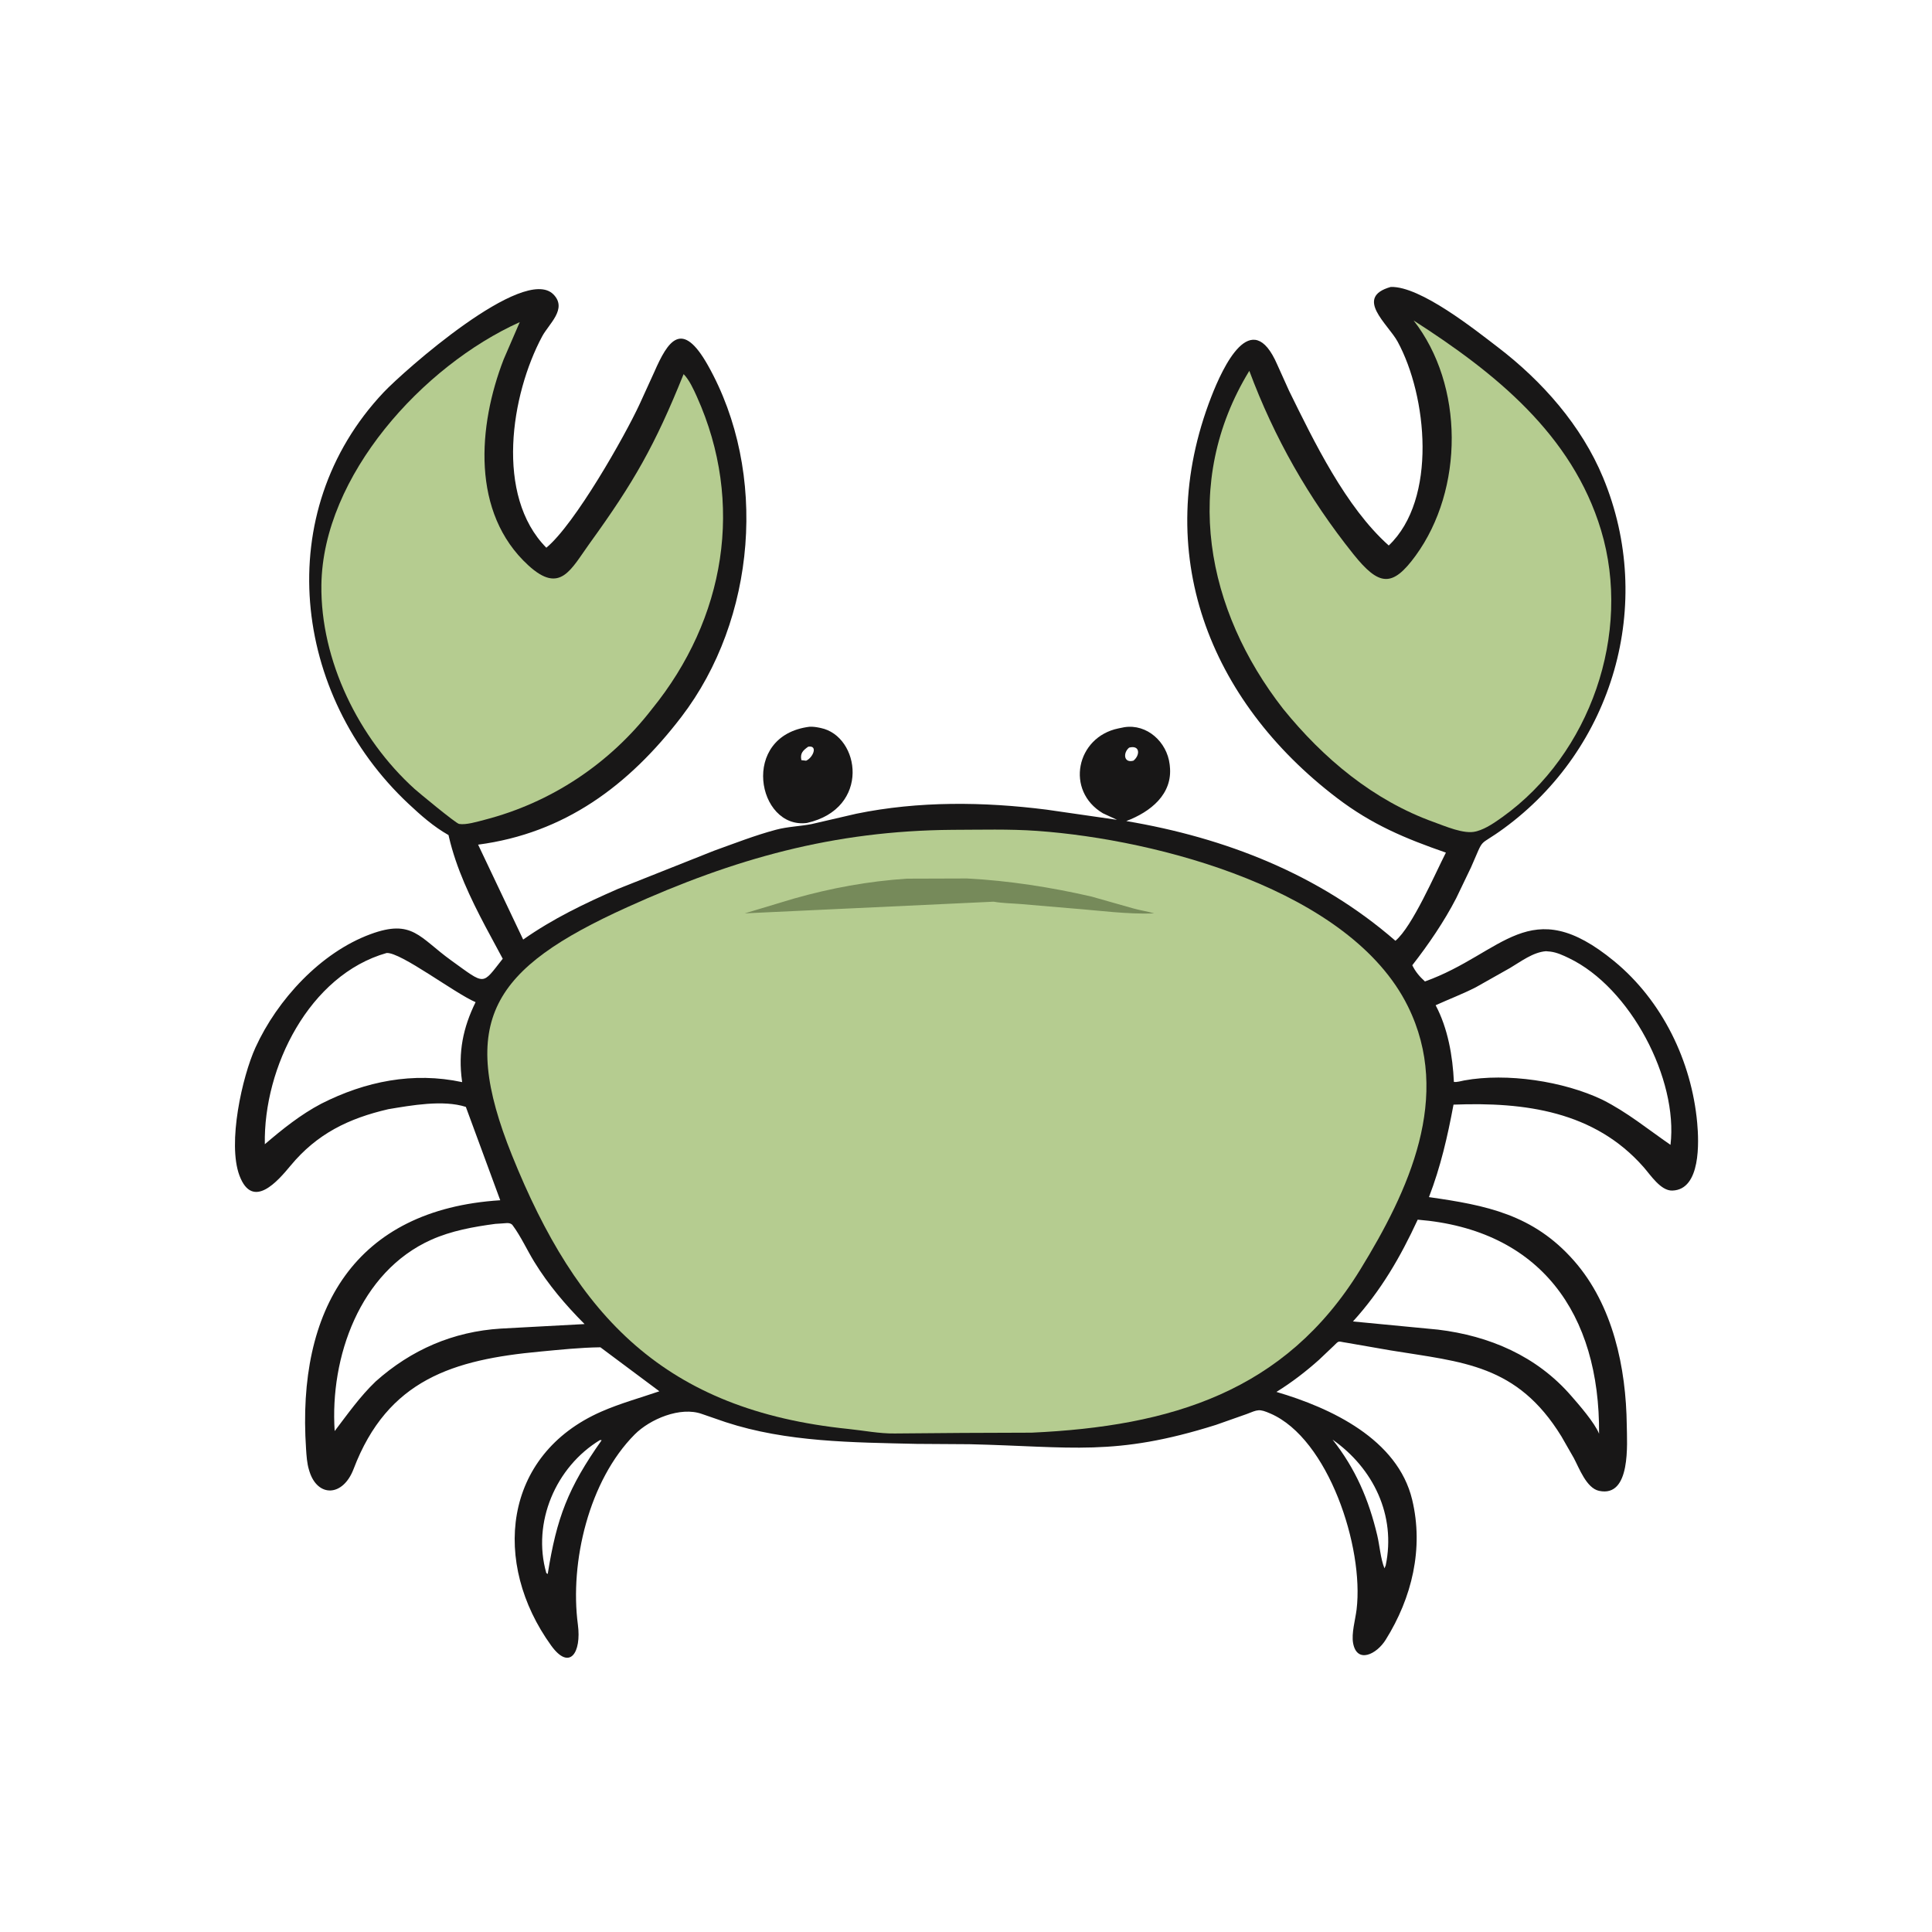
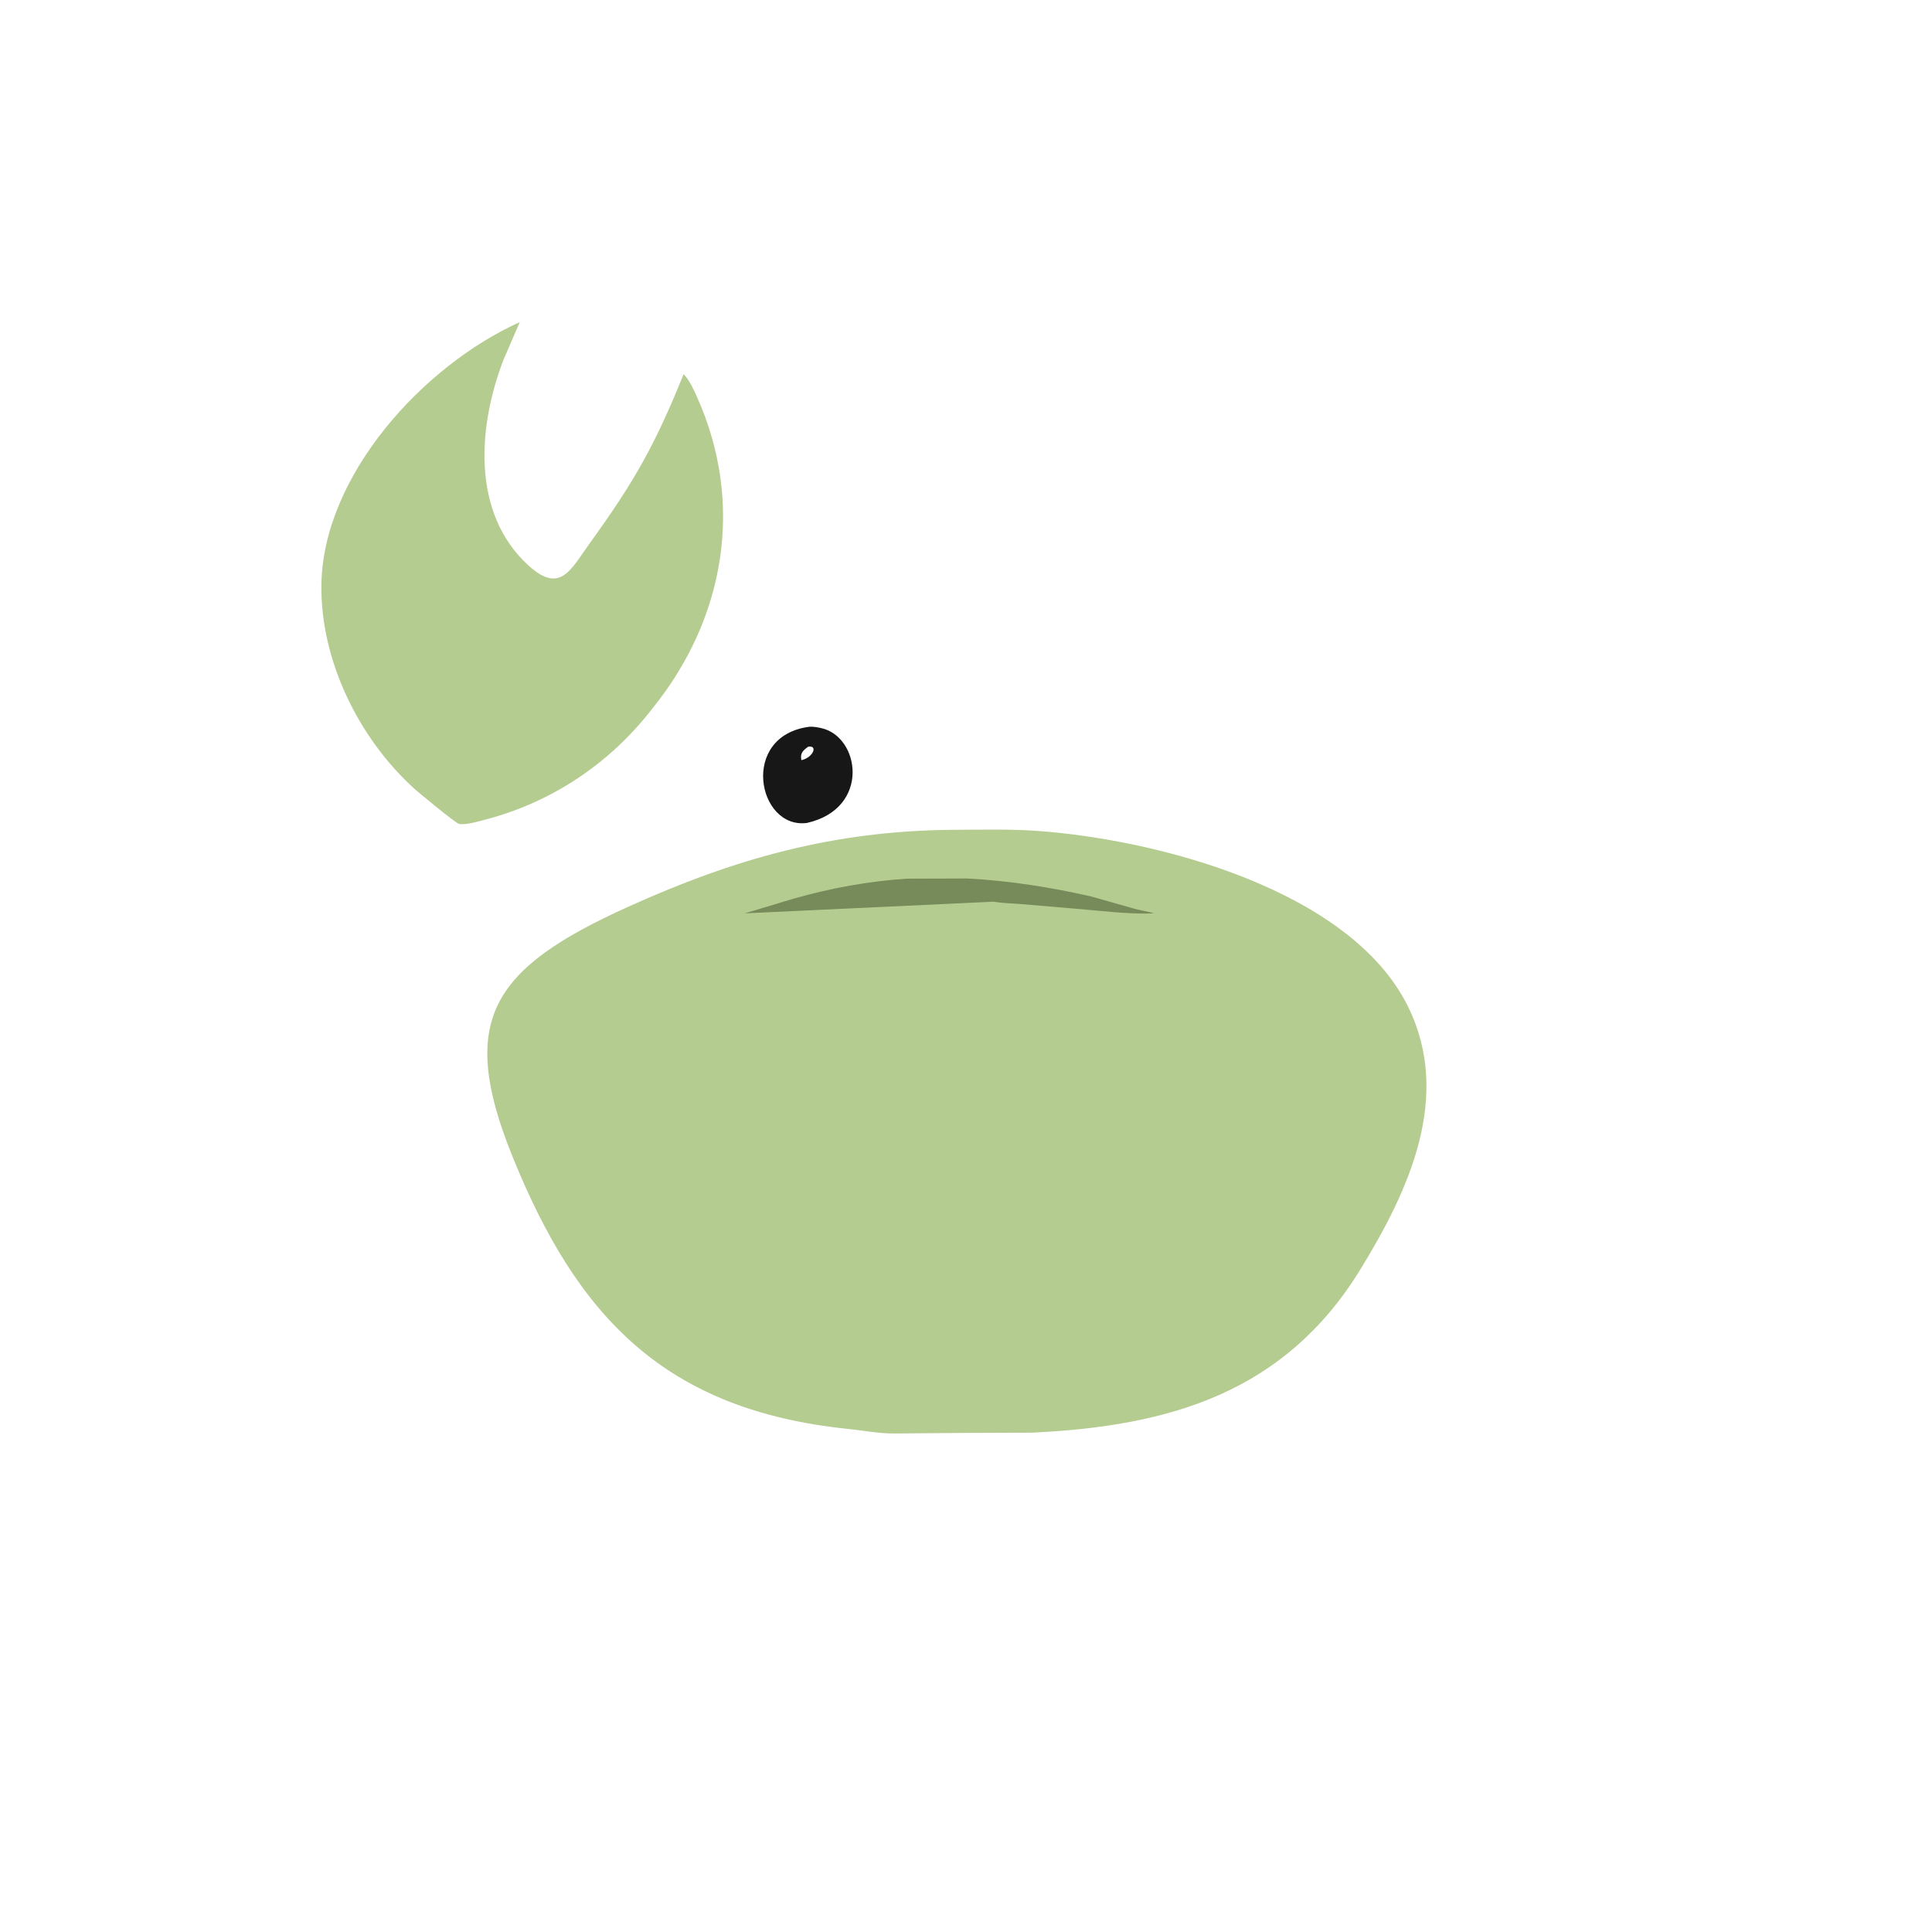
<svg xmlns="http://www.w3.org/2000/svg" version="1.1" style="display: block;" viewBox="0 0 2048 2048" width="640" height="640">
-   <path transform="translate(0,0)" fill="rgb(24,23,23)" d="M 858.36 770.349 C 861.866 770.273 864.921 770.658 868.362 771.357 L 870 771.7 C 911.726 780.211 923.312 857.049 855.359 872.369 C 802.774 879.209 783.649 779.588 858.36 770.349 z M 856.779 791.5 C 850.965 795.598 847.999 798.709 849.5 805.802 L 854.5 806.377 C 861.748 803.263 867.439 789.847 856.779 791.5 z" />
-   <path transform="translate(0,0)" fill="rgb(24,23,23)" d="M 1474.26 304.177 C 1505.69 303.154 1564.15 350.001 1587.64 367.939 C 1634.77 403.934 1676.45 451.067 1699.35 506.302 C 1755.01 640.5 1709.89 793.527 1594.12 878.152 C 1565.56 899.027 1574.38 885.244 1559.34 919.416 L 1543.58 952.234 C 1530.98 976.674 1514.04 1001.51 1497.08 1023.21 C 1500.59 1030.31 1504.74 1035.11 1510.5 1040.39 C 1593.76 1010.5 1621.29 945.041 1711.12 1018.92 C 1762.18 1060.92 1793.18 1125.04 1799.1 1190.28 C 1800.92 1210.29 1803.14 1261.22 1772.69 1262.05 C 1760.46 1262.39 1749.75 1245.7 1742.42 1237.35 C 1690.24 1177.84 1616.16 1168.06 1540.78 1170.96 C 1534.47 1204.73 1527.16 1236.77 1514.75 1268.99 C 1575.32 1277.62 1625.34 1287.32 1668.53 1336.48 C 1709.83 1383.51 1723.73 1449.88 1724.44 1510.85 C 1724.66 1529.81 1729.15 1587.76 1695.03 1580.35 C 1681.67 1577.45 1674.07 1556.35 1668.25 1545.48 L 1655.19 1522.68 C 1608.16 1446.15 1550.47 1443.96 1474.33 1431.51 L 1427.33 1423.34 C 1417.89 1422.05 1420.11 1420.36 1413.4 1427.03 L 1398.15 1441.5 C 1384.06 1454.1 1369.15 1465.52 1353.07 1475.49 C 1410.92 1492.45 1481.59 1525.63 1496.96 1589.74 C 1509.35 1641.42 1496.71 1693.75 1468.88 1738.24 C 1459.09 1753.89 1438.49 1763.66 1434.38 1742 C 1432.39 1731.52 1436.75 1716.8 1438.04 1706.12 C 1446.01 1640.19 1408.09 1525.12 1346.83 1498.47 C 1334.5 1493.1 1333.48 1494.31 1321.36 1499.01 L 1288.91 1510.45 C 1181.49 1544.29 1136.02 1533.43 1027.79 1530.93 L 971.54 1530.57 C 903.805 1528.97 834.121 1528.81 769.157 1507.52 L 744.216 1498.92 C 721.164 1490.53 688.817 1504.47 672.791 1520.59 C 624.238 1569.41 603.802 1655.95 612.578 1722.18 C 616.508 1751.83 603.936 1771.6 584.211 1744.29 C 521.319 1657.22 532.55 1542.33 637.542 1496.32 C 657.347 1487.64 678.536 1481.83 698.971 1474.82 L 636.451 1428.19 C 614.986 1428.45 593.83 1430.74 572.5 1432.73 C 480.984 1441.25 410.991 1462.14 374.846 1557.12 C 363.514 1586.9 336.802 1587.24 328.125 1560.04 L 327.604 1558.33 C 325.368 1551.17 324.921 1543.2 324.421 1535.73 C 314.545 1388.33 375.846 1282.12 530.282 1272.32 L 493.82 1173.36 C 469.71 1165.6 435.786 1171.77 411.672 1175.78 C 369.593 1185.53 336.074 1201.76 307.986 1235.66 C 294.792 1251.59 267.81 1283.29 253.85 1246.17 C 240.933 1211.83 256.742 1141.28 270.82 1110.41 C 293.868 1059.86 339.858 1009.67 392.921 990.195 C 437.288 973.91 444.517 993.792 478.365 1018.15 C 515.218 1044.66 510.559 1044.58 532.923 1016.31 L 514.533 982.099 C 498.702 952.116 483.565 920.293 475.871 887.1 L 475.447 885.216 C 459.49 876.176 446.303 864.487 433 852.024 C 310.087 736.876 286.562 543.158 406.668 415.871 C 427.267 394.04 555.35 280.158 586.698 312.123 C 601.665 327.384 581.884 343.201 574.731 356.546 C 541.563 418.423 524.593 525.409 579.141 580.605 C 609.368 555.706 662.247 462.481 678.006 428.427 L 693.48 394.531 C 708.016 361.348 722.679 337.997 750.434 387.294 C 814.527 501.133 801.515 656.501 722.261 759.968 C 666.34 832.974 598.318 883.317 506.819 895.363 L 554.586 995.972 C 586.56 973.557 619.503 957.825 655.146 942.234 L 756.756 901.856 C 778.503 894.065 800.269 885.499 822.6 879.553 C 835.171 876.205 847.788 875.984 860.37 873.549 L 907.737 862.581 C 973.715 849.027 1042.72 849.826 1109.32 858.25 L 1184.1 869.041 L 1169.06 862.075 C 1129.03 838.207 1140.83 781.343 1185.53 772.147 L 1191.76 770.88 C 1215.95 767.086 1237.05 786.644 1239.87 810.191 L 1240.06 812 C 1243.42 841.932 1219.46 860.698 1193.88 870.368 C 1298.91 888.068 1398.09 926.715 1479.21 997.263 C 1497.1 982.402 1521.55 925.553 1532.72 903.805 C 1489.48 888.812 1454.36 874.161 1417.19 845.839 C 1281.47 742.441 1219.85 585.529 1284.06 420.5 C 1296.13 389.485 1326.58 323.309 1353.98 386.584 L 1366.49 414.326 C 1392.93 468.079 1426.46 537.569 1472.13 578.248 C 1523.86 529.11 1512.85 419.597 1481.52 362.119 C 1471.4 343.549 1435.04 315.213 1474.26 304.177 z M 1638.76 1008.32 C 1624.99 1009.4 1612.26 1019.26 1600.7 1026.1 L 1564.42 1046.56 C 1550.48 1053.68 1536.04 1059.14 1521.83 1065.59 C 1534.84 1090.1 1539.92 1119.51 1541.19 1146.89 C 1544.59 1147.31 1548.68 1145.94 1552.08 1145.32 C 1597.55 1137.02 1657.38 1146.15 1698.4 1165.67 C 1725 1179.01 1746.53 1196.87 1770.8 1213.58 C 1779.05 1143.9 1728.33 1046.92 1663.18 1015.68 C 1656.89 1012.66 1650.53 1009.65 1643.53 1008.75 L 1638.76 1008.32 z M 525.115 1297.35 C 502.018 1300.43 478.492 1304.64 457.085 1314.23 C 381.284 1348.2 349.583 1438.95 354.773 1516.99 C 368.703 1498.74 381.541 1480.37 398.24 1464.39 C 435.916 1430.79 480.299 1411.5 530.902 1408.36 L 619.661 1403.57 C 599.481 1383.33 581.394 1362.05 566.383 1337.64 C 558.673 1325.1 552.126 1310.56 543.405 1298.82 C 540.6 1295.05 534.771 1297.03 530.442 1297.01 L 525.115 1297.35 z M 409.841 1010.21 C 327.844 1033.44 279.199 1131.52 280.729 1212.92 C 299.504 1196.88 318.662 1181.49 340.626 1169.93 C 387.374 1146.24 437.993 1135.98 489.923 1147.1 L 489.729 1145.83 C 485.535 1115.43 490.803 1089.46 504.144 1062.32 C 482.214 1053.05 424.95 1009.27 409.841 1010.21 z M 1502.83 1292.9 C 1484.4 1332.74 1463.87 1368.15 1434.19 1400.8 L 1524.27 1409.45 C 1578.92 1416.05 1628.99 1437.48 1665.53 1479.65 C 1673.7 1488.95 1690.4 1508.16 1695.08 1519.79 C 1696 1392.45 1632.86 1303.47 1502.83 1292.9 z M 636.04 1526.5 C 589.192 1554.83 563.802 1613.87 579.113 1667.5 L 580.611 1668.5 C 590.071 1608.94 602.14 1577.16 637.796 1526.68 L 636.04 1526.5 z M 1412.56 1526.04 C 1436.86 1556.81 1450.93 1589.47 1459.93 1627.51 C 1462.57 1638.68 1463.4 1652.01 1467.58 1662.5 L 1468.88 1659.5 C 1480.08 1606.25 1455.68 1556.33 1412.56 1526.04 z M 1196.96 792.5 C 1190.29 797.897 1191.07 809.249 1201.5 806.341 C 1208.72 800.511 1208.61 789.494 1196.96 792.5 z" />
+   <path transform="translate(0,0)" fill="rgb(24,23,23)" d="M 858.36 770.349 C 861.866 770.273 864.921 770.658 868.362 771.357 L 870 771.7 C 911.726 780.211 923.312 857.049 855.359 872.369 C 802.774 879.209 783.649 779.588 858.36 770.349 z M 856.779 791.5 C 850.965 795.598 847.999 798.709 849.5 805.802 C 861.748 803.263 867.439 789.847 856.779 791.5 z" />
  <path transform="translate(0,0)" fill="rgb(181,204,144)" d="M 550.969 341.466 L 533.902 380.943 C 506.675 451.223 499.174 543.629 560.075 599.319 C 594.004 630.345 605.037 603.69 625.28 575.688 C 671.726 511.444 694.177 472.382 724.649 396.581 C 730.613 402.544 735.276 412.844 738.737 420.544 C 789.486 533.433 768.921 655.942 690.893 751.87 C 646.235 809.569 584.33 850.79 513.559 869.06 C 506.39 870.911 493.842 874.727 486.62 873.399 C 483.121 872.755 443.123 839.614 439.461 836.3 C 380.296 782.76 339.66 700.084 340.691 620.113 C 342.183 504.346 448.159 387.779 550.969 341.466 z" />
-   <path transform="translate(0,0)" fill="rgb(181,204,144)" d="M 1498.47 339.711 C 1584.16 394.738 1666.51 460.247 1697.18 562.033 C 1730.16 671.449 1685.76 799.334 1592.75 866.015 C 1584.82 871.701 1575.21 878.409 1565.71 881.059 L 1564.5 881.372 C 1552.09 884.695 1531.71 875.679 1520.05 871.499 C 1455.82 848.464 1402.82 804.033 1360.26 751.523 C 1278.67 647.002 1251.98 511.527 1324.32 393.105 C 1350.77 464.069 1387.13 528.023 1434.56 587.315 C 1461.89 621.479 1475.91 622.979 1500.64 589.01 C 1551.87 518.634 1552.13 408.358 1498.47 339.711 z" />
  <path transform="translate(0,0)" fill="rgb(181,204,144)" d="M 1009.76 879.653 C 1039.53 879.613 1069.76 878.664 1099.44 880.783 C 1228.02 889.961 1431.59 943.731 1492.39 1066.66 C 1539.75 1162.4 1493.33 1262.21 1441.84 1345.97 C 1362.23 1475.49 1240.97 1511.98 1093.5 1518.69 L 1020.5 1518.96 L 948.504 1519.55 C 932.328 1519.79 915.587 1516.42 899.452 1514.77 C 704.223 1494.79 611.489 1395.27 542.858 1224.97 C 485.154 1081.77 520.986 1026.88 664.968 961.64 C 778.644 910.131 883.469 880.625 1009.76 879.653 z" />
  <path transform="translate(0,0)" fill="rgb(118,138,90)" d="M 961.113 931.423 L 1025.03 931.217 C 1068.65 933.423 1114.6 940.599 1157.19 950.437 L 1201.48 963.005 C 1208.73 965.08 1216.32 966.005 1223.5 968.266 C 1194.13 969.317 1165.08 965.121 1135.91 962.918 L 1082.4 958.348 C 1072.75 957.541 1062.78 957.512 1053.25 955.825 L 789.473 968.197 L 841.562 952.532 C 881.1 941.34 920.123 934.189 961.113 931.423 z" />
</svg>